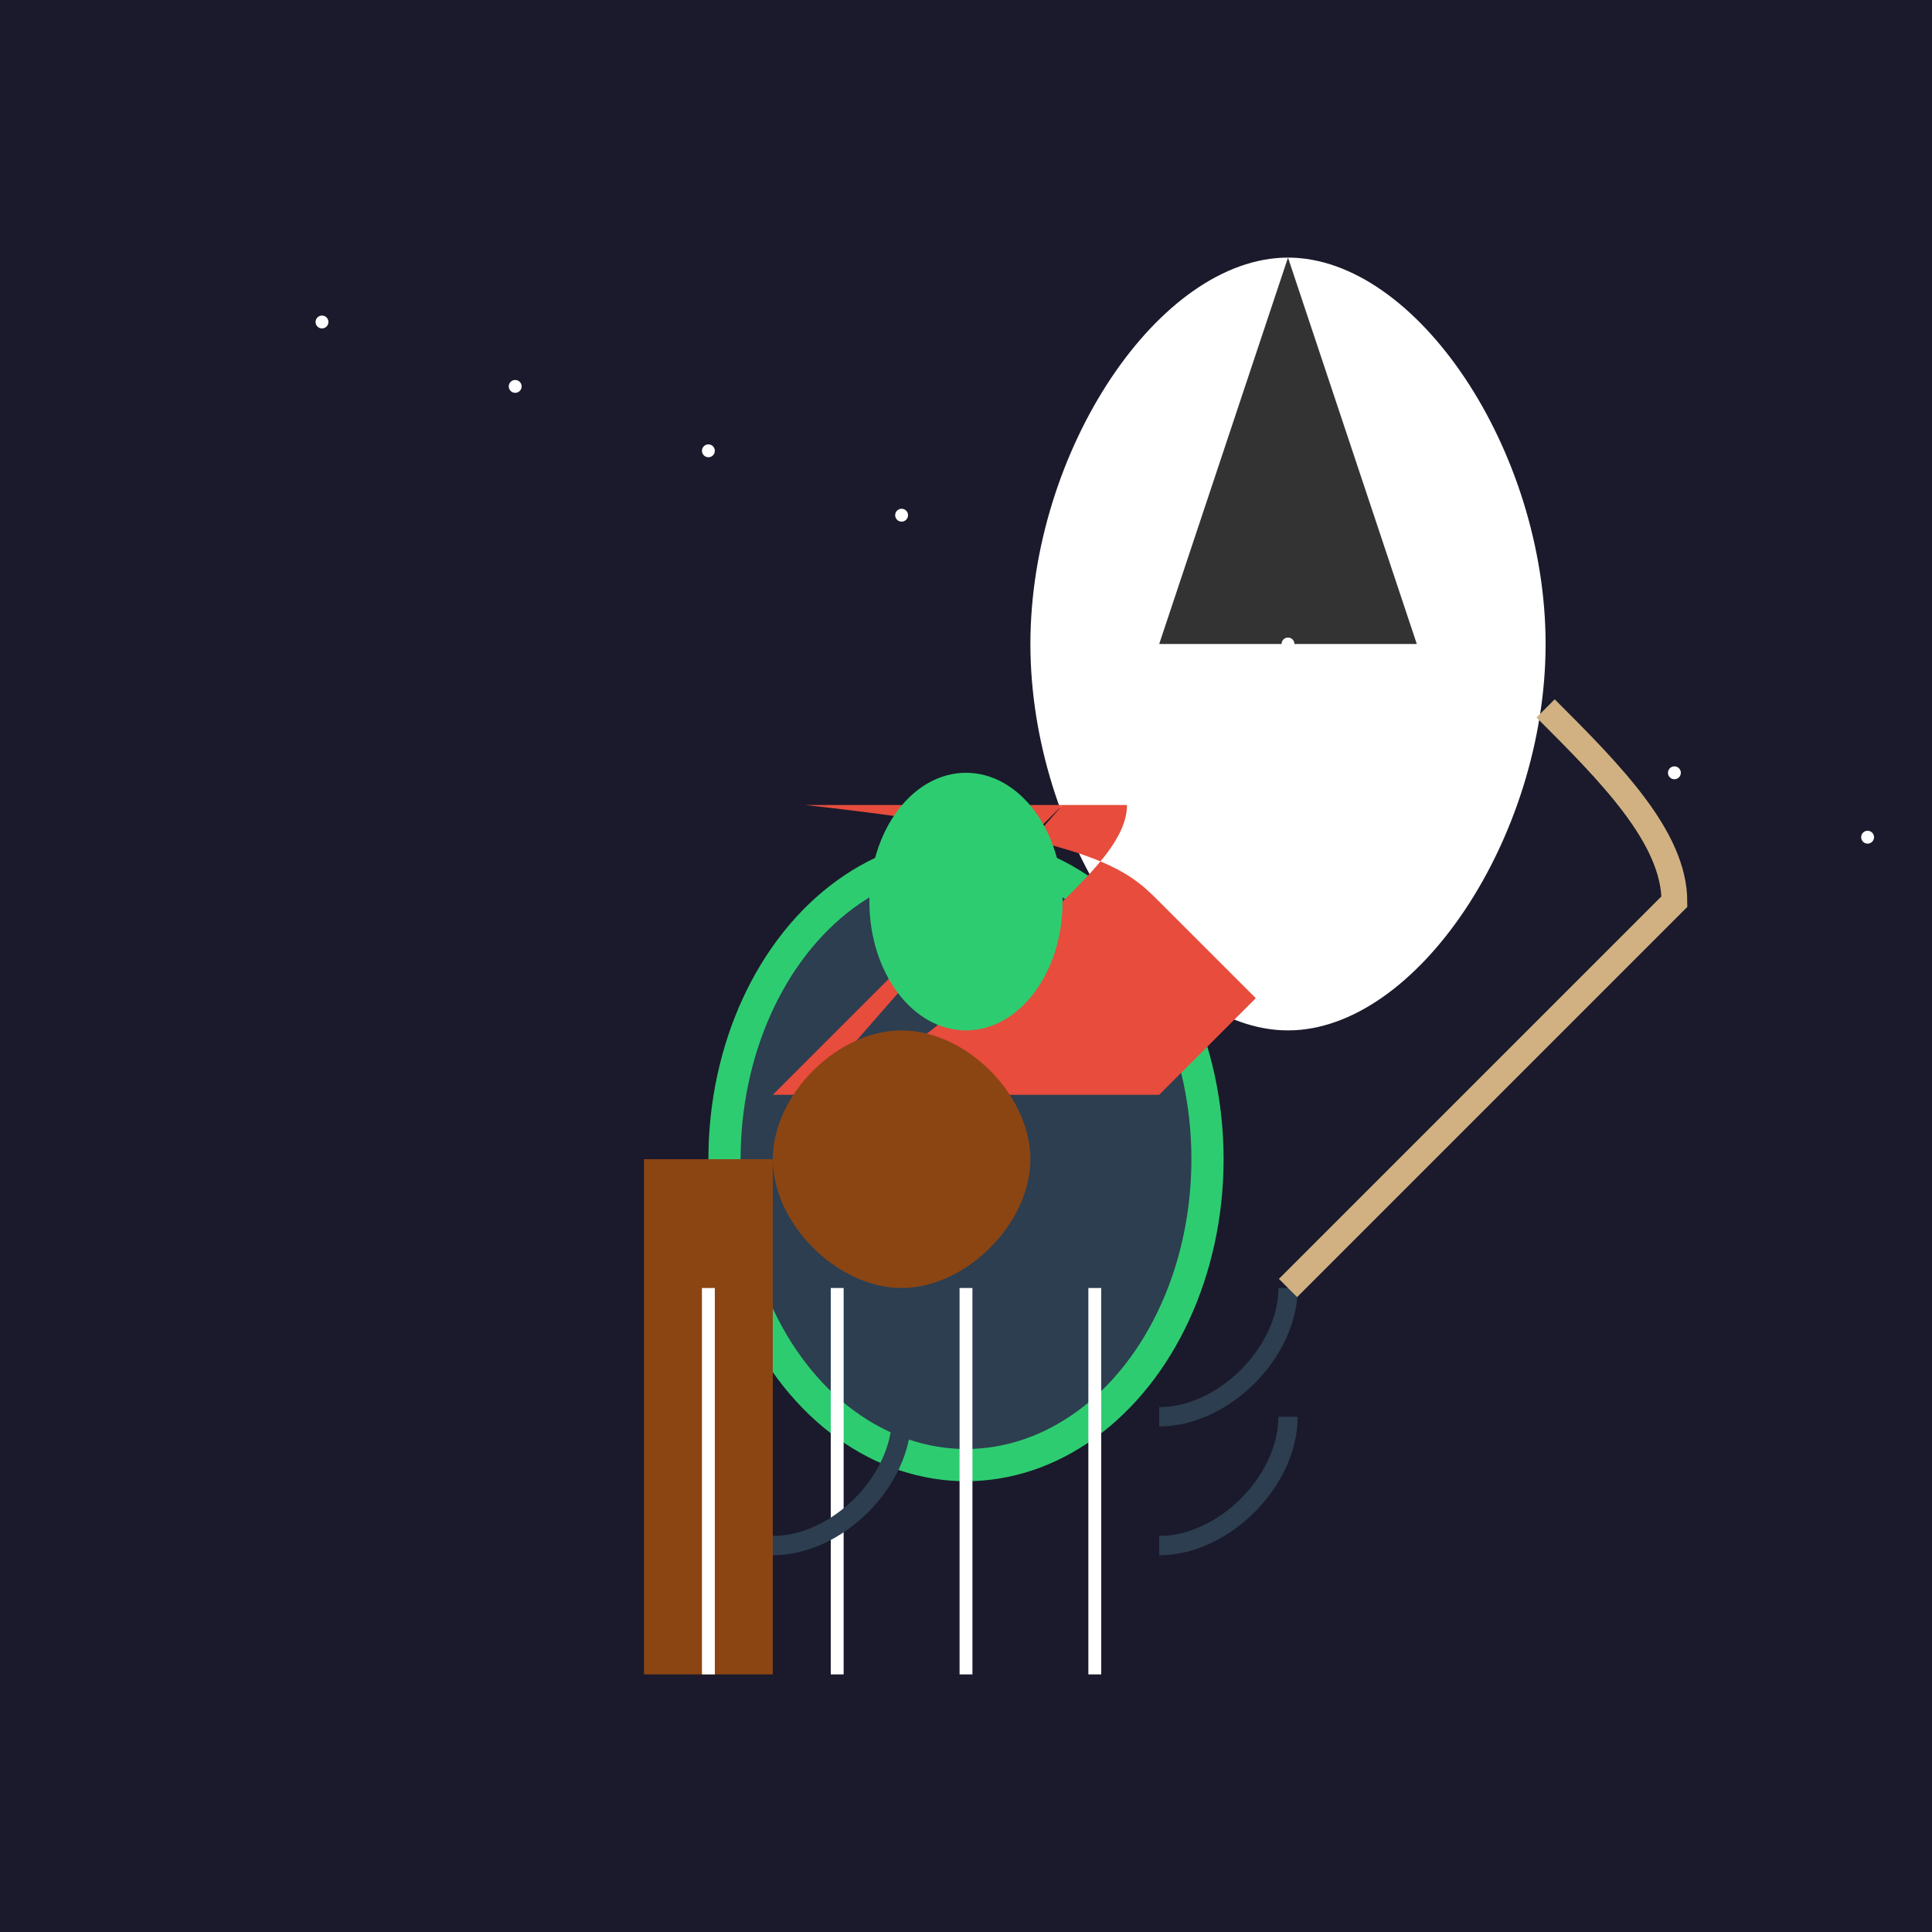
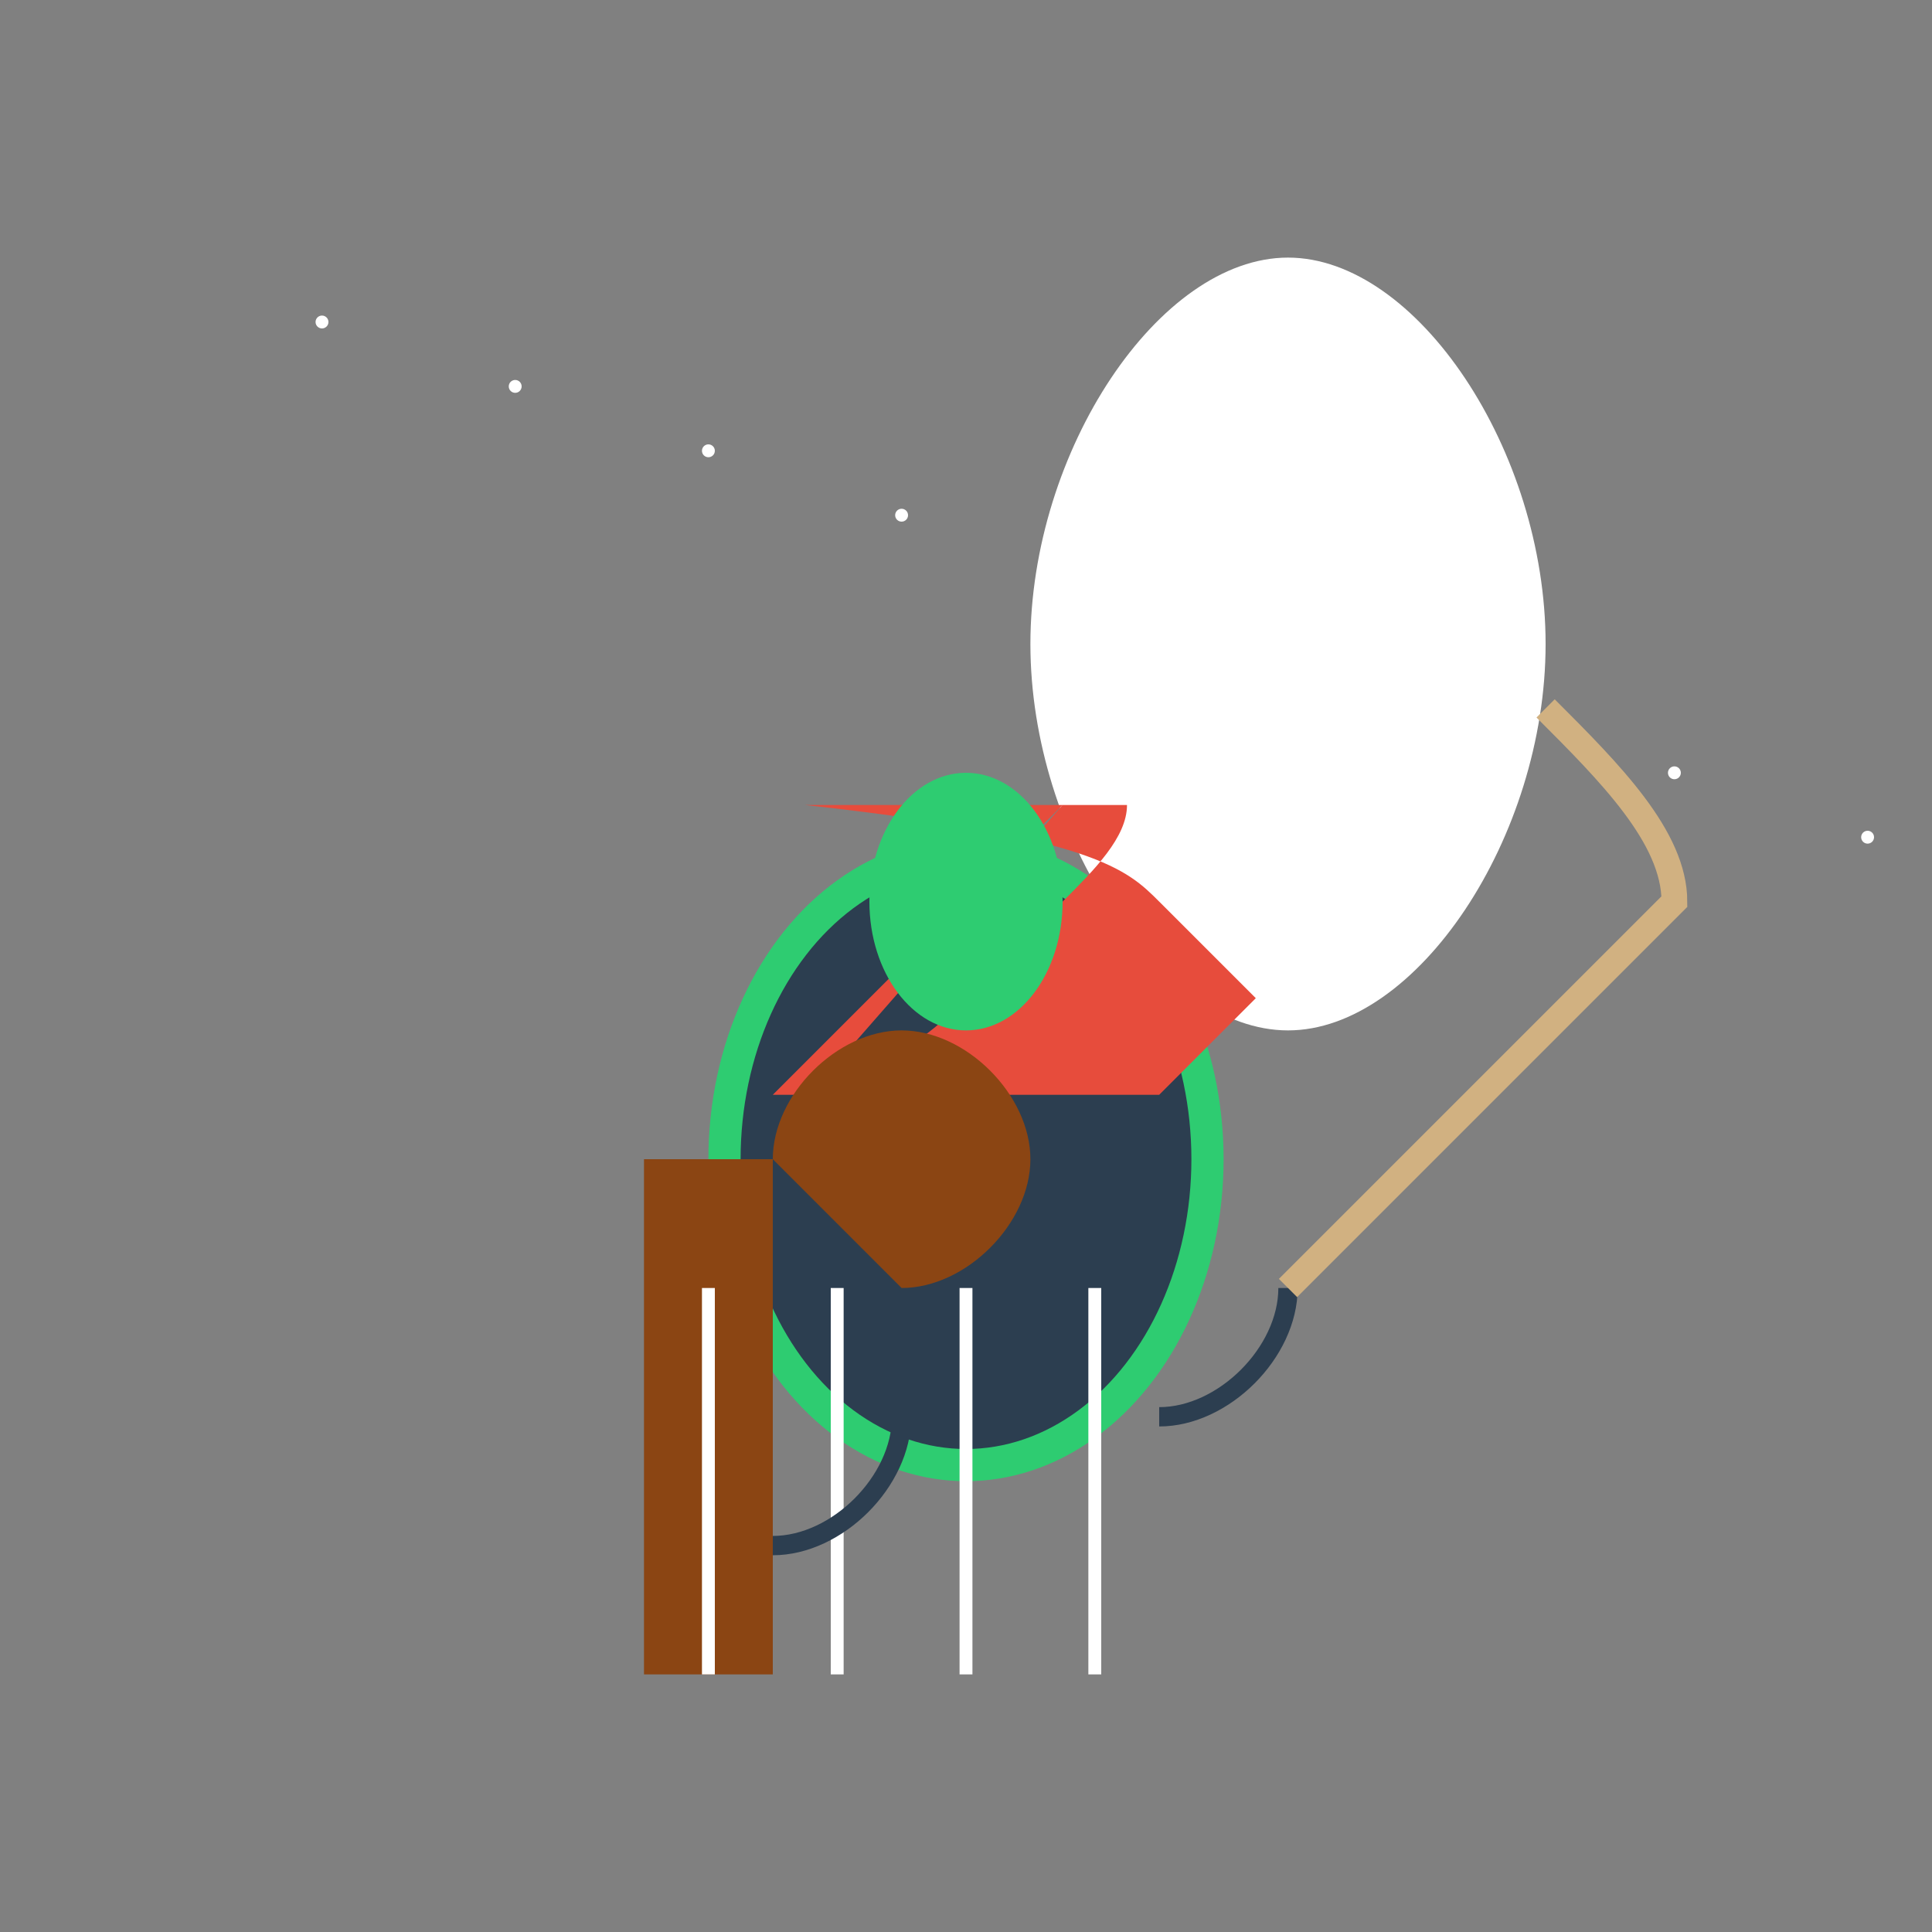
<svg xmlns="http://www.w3.org/2000/svg" viewBox="0 0 300 300">
  <rect x="0" y="0" width="300" height="300" fill="#808080" stroke="none" />
-   <rect width="300" height="300" fill="url(#night-sky)" />
  <path d="M 240 100 C 240 130, 220 160, 200 160 C 180 160, 160 130, 160 100 C 160 70, 180 40, 200 40 C 220 40, 240 70, 240 100" fill="#fff" />
-   <path d="M 200 40 L 220 100 L 180 100" fill="#333" />
  <g id="stars">
    <circle cx="50" cy="50" r="1" fill="#fff" />
    <circle cx="80" cy="60" r="1" fill="#fff" />
    <circle cx="110" cy="70" r="1" fill="#fff" />
    <circle cx="140" cy="80" r="1" fill="#fff" />
-     <circle cx="170" cy="90" r="1" fill="#fff" />
    <circle cx="200" cy="100" r="1" fill="#fff" />
    <circle cx="230" cy="110" r="1" fill="#fff" />
    <circle cx="260" cy="120" r="1" fill="#fff" />
    <circle cx="290" cy="130" r="1" fill="#fff" />
  </g>
  <ellipse cx="150" cy="180" rx="40" ry="50" fill="#2ecc71" />
  <ellipse cx="150" cy="180" rx="35" ry="45" fill="#2c3e50" />
  <path d="M 130 165 C 140 165, 145 160, 150 155 C 155 150, 160 145, 165 140 C 170 135, 175 130, 175 125 L 125 125 C 170 130, 175 135, 180 140 C 185 145, 190 150, 195 155 C 190 160, 185 165, 180 170 L 120 170 C 125 165, 130 160, 135 155 C 140 150, 145 145, 150 140 C 155 135, 160 130, 165 125 L 165 125" fill="#e74c3c" />
-   <path d="M 140 200 C 150 200, 160 190, 160 180 C 160 170, 150 160, 140 160 C 130 160, 120 170, 120 180 C 120 190, 130 200, 140 200" fill="#8b4513" />
+   <path d="M 140 200 C 150 200, 160 190, 160 180 C 160 170, 150 160, 140 160 C 130 160, 120 170, 120 180 " fill="#8b4513" />
  <rect x="100" y="180" width="20" height="80" fill="#8b4513" />
  <line x1="110" y1="200" x2="110" y2="260" stroke="#fff" stroke-width="2" />
  <line x1="130" y1="200" x2="130" y2="260" stroke="#fff" stroke-width="2" />
  <line x1="150" y1="200" x2="150" y2="260" stroke="#fff" stroke-width="2" />
  <line x1="170" y1="200" x2="170" y2="260" stroke="#fff" stroke-width="2" />
  <path d="M 180 220 C 190 220, 200 210, 200 200" stroke="#2c3e50" stroke-width="3" fill="none" />
  <path d="M 200 200 C 210 190, 220 180, 230 170 C 240 160, 250 150, 260 140 C 260 130, 250 120, 240 110" stroke="#d1b181" stroke-width="4" fill="none" />
  <ellipse cx="150" cy="140" rx="15" ry="20" fill="#2ecc71" />
  <path d="M 120 240 C 130 240, 140 230, 140 220" stroke="#2c3e50" stroke-width="3" fill="none" />
-   <path d="M 180 240 C 190 240, 200 230, 200 220" stroke="#2c3e50" stroke-width="3" fill="none" />
  <defs>
    <linearGradient id="night-sky" x1="0" y1="0" x2="0" y2="300">
      <stop offset="0%" style="stop-color:#1a1a2c;stop-opacity:1" />
      <stop offset="100%" style="stop-color:#16213e;stop-opacity:1" />
    </linearGradient>
  </defs>
</svg>